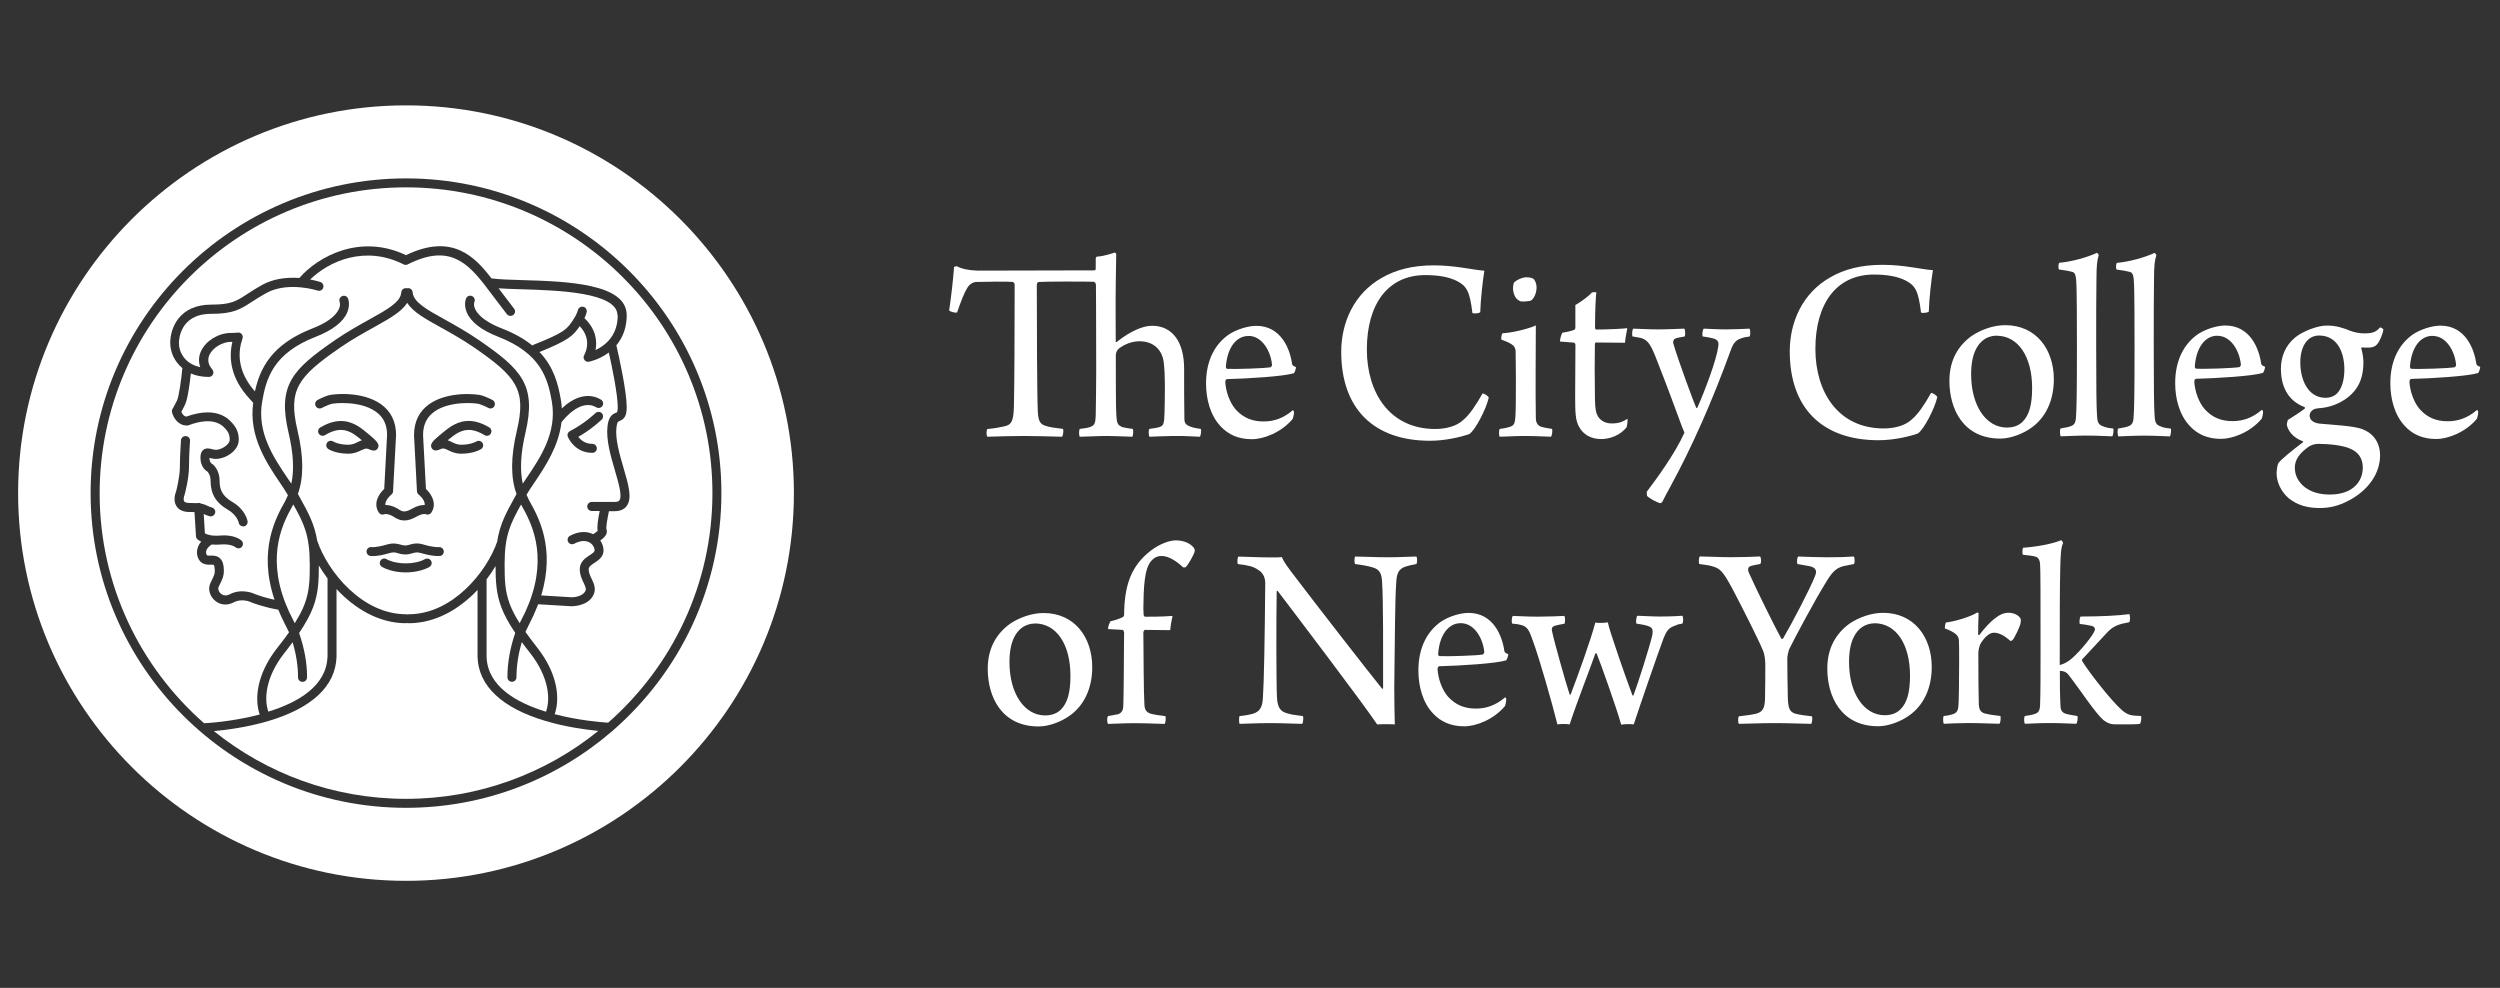
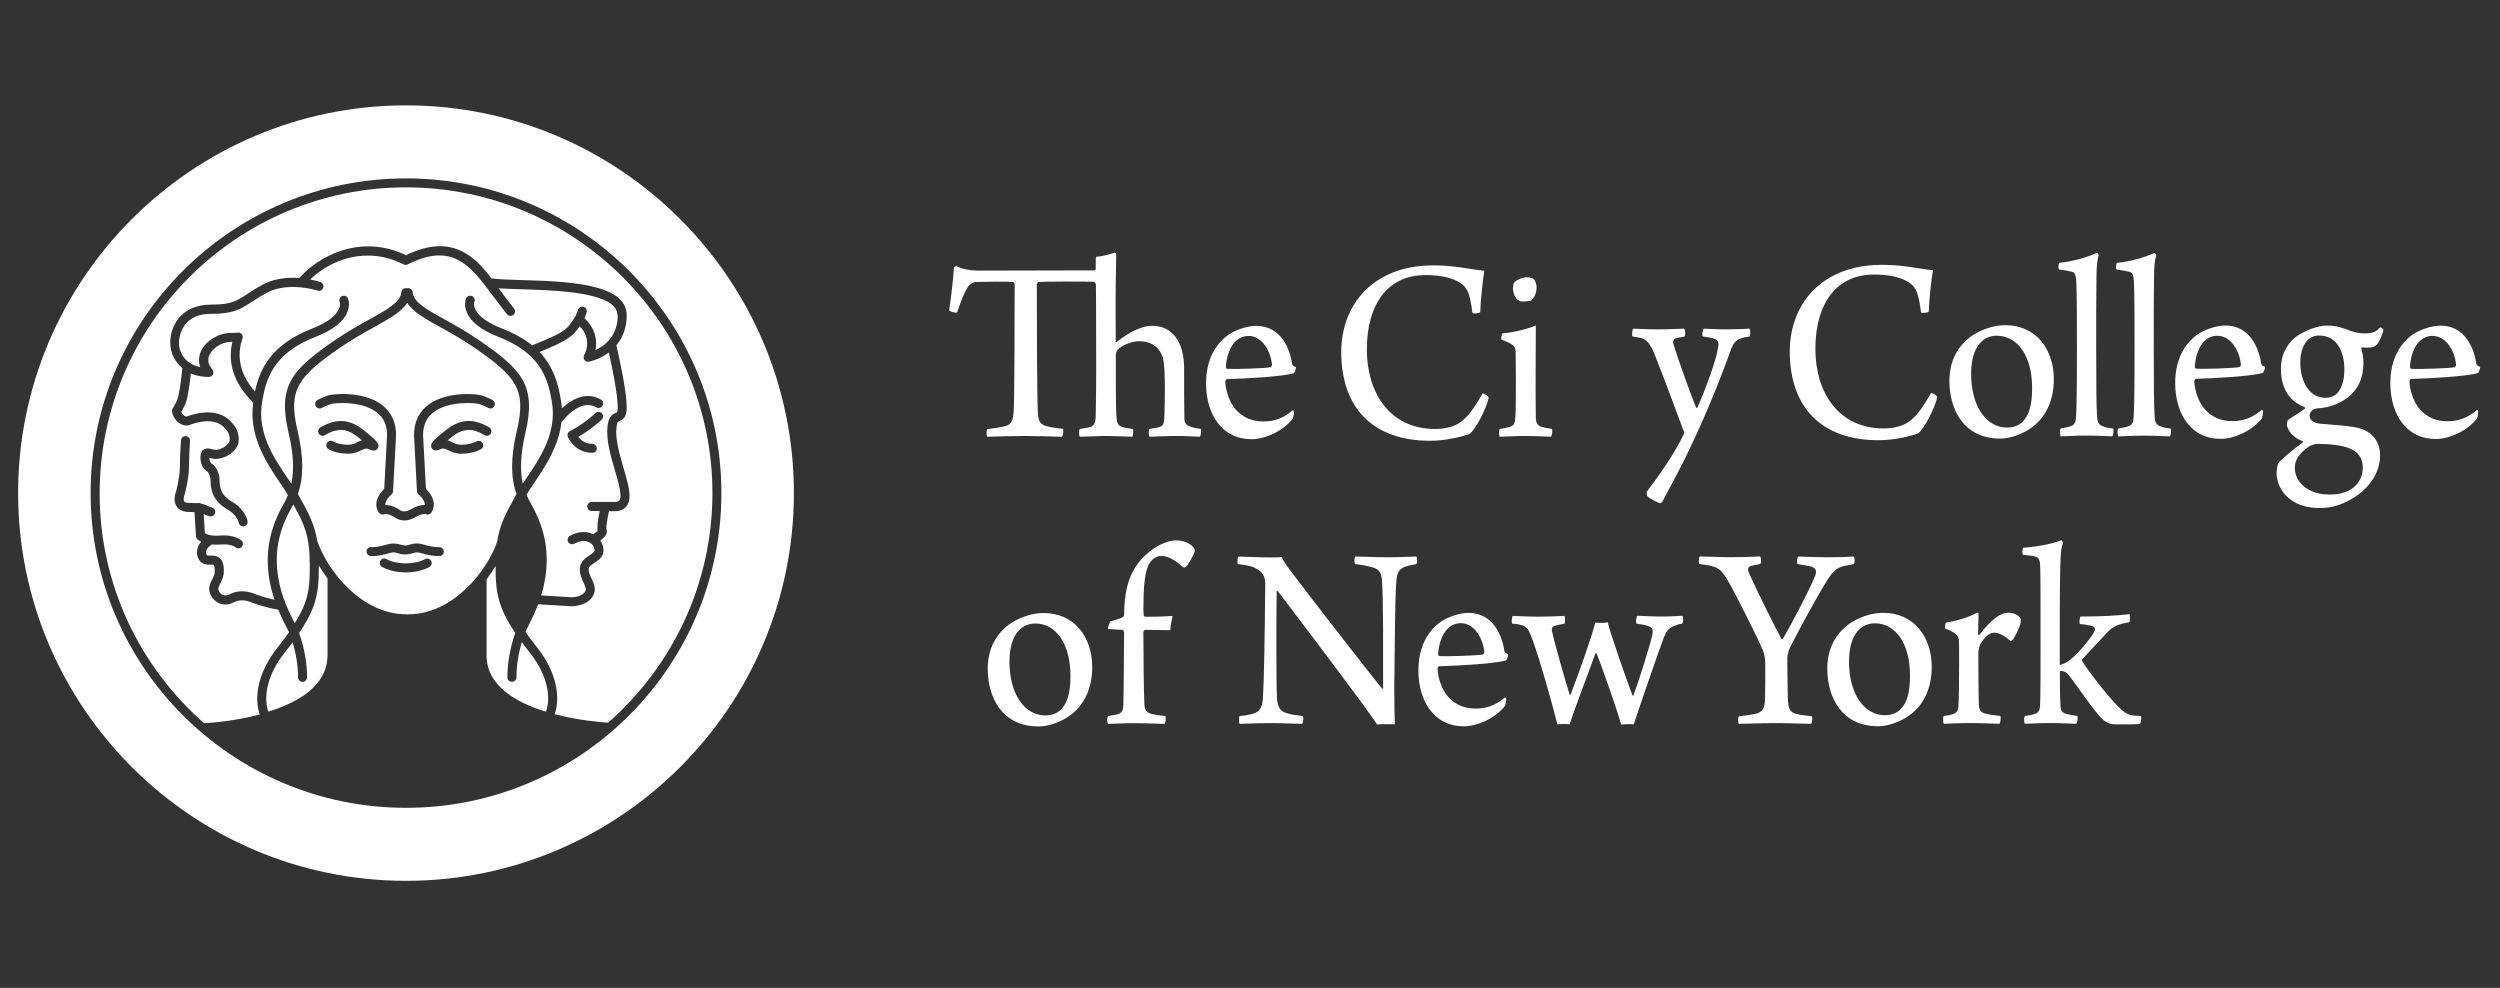
<svg xmlns="http://www.w3.org/2000/svg" width="329" height="130" viewBox="0 0 329 130" fill="none">
  <rect x="0" y="0" width="329" height="130" fill="#333333" stroke="none" />
  <path d="M53.43 13.867C25.287 13.867 2.384 36.761 2.384 64.892C2.384 93.023 25.287 115.917 53.43 115.917C81.573 115.917 104.477 93.023 104.477 64.892C104.477 36.761 81.573 13.867 53.43 13.867ZM80.743 96.052C80.689 96.124 80.626 96.178 80.554 96.223C73.277 102.505 63.791 106.309 53.43 106.309C30.544 106.309 11.924 87.723 11.924 64.883C11.924 42.043 30.544 23.476 53.43 23.476C76.316 23.476 94.936 42.052 94.936 64.892C94.936 77.304 89.436 88.462 80.743 96.061V96.052Z" fill="white" />
  <path d="M80.924 61.908C80.365 60.006 79.734 57.852 79.951 56.058C80.104 54.796 80.591 54.499 81.078 54.31C81.123 54.292 81.186 54.265 81.204 54.247C81.204 54.247 81.294 54.12 81.294 53.58C81.294 51.903 80.537 48.226 80.122 46.387C78.868 47.333 77.561 47.595 77.498 47.604C77.462 47.604 77.425 47.613 77.39 47.613C77.2 47.613 77.011 47.523 76.903 47.351C76.767 47.162 76.767 46.91 76.885 46.711C76.93 46.63 78.03 44.746 76.289 42.926C75.406 44.224 74.784 44.791 70.996 46.324C72.89 48.307 73.467 50.569 73.819 52.669C73.882 53.039 73.918 53.39 73.936 53.751C75.397 52.363 77.299 51.533 79.085 52.588C79.364 52.759 79.455 53.12 79.292 53.399C79.121 53.679 78.76 53.778 78.481 53.607C76.515 52.444 74.396 54.913 73.891 55.562C73.521 58.753 71.736 61.403 70.356 63.467C69.959 64.044 69.59 64.594 69.292 65.108C69.518 65.63 69.671 65.91 69.671 65.919C70.825 67.974 73.133 72.093 71.222 78.358L75.252 78.601C75.586 78.601 76.614 78.484 76.993 77.853C77.182 77.546 77.101 77.303 76.794 76.672C76.569 76.212 76.299 75.626 76.299 74.923C76.299 73.914 77.047 73.427 77.597 73.067C78.048 72.778 78.246 72.625 78.246 72.409C78.246 72.066 78.03 71.697 77.705 71.462C77.155 71.084 76.398 71.111 75.568 71.552C75.279 71.706 74.919 71.597 74.766 71.309C74.612 71.02 74.721 70.669 75.009 70.507C76.1 69.93 77.182 69.858 78.057 70.299C78.309 70.146 78.544 69.984 78.652 69.867C78.562 69.407 78.652 68.524 78.922 67.244H77.877C77.552 67.244 77.281 66.983 77.281 66.649C77.281 66.316 77.552 66.054 77.877 66.054H80.888C81.366 66.054 81.483 65.901 81.51 65.856C81.925 65.306 81.384 63.494 80.915 61.881L80.924 61.908ZM79.175 55.22C79.121 55.274 77.912 56.455 76.1 57.491C76.407 57.888 76.993 58.411 77.948 58.411C78.273 58.411 78.544 58.672 78.544 59.006C78.544 59.339 78.282 59.592 77.948 59.592C75.613 59.592 74.766 57.572 74.729 57.482C74.612 57.203 74.729 56.879 75.009 56.734C76.966 55.725 78.336 54.382 78.354 54.373C78.58 54.147 78.959 54.147 79.193 54.373C79.418 54.607 79.418 54.977 79.193 55.211L79.175 55.22Z" fill="white" />
  <path d="M71.853 93.662C67.958 92.472 64.162 90.318 64.035 86.451V76.239C64.468 75.671 64.865 75.094 65.216 74.49C65.216 76.509 65.306 78.114 65.965 79.889C66.353 80.926 66.948 82.016 67.804 83.287C67.128 85.27 66.776 87.235 66.776 89.128C66.776 89.452 67.038 89.723 67.371 89.723C67.705 89.723 67.967 89.462 67.967 89.128C67.967 87.632 68.201 86.082 68.67 84.504C68.995 84.946 69.346 85.414 69.752 85.919C72.25 89.101 72.457 92.003 71.853 93.653V93.662Z" fill="white" />
-   <path d="M69.598 79.43C69.328 80.124 69.003 80.836 68.624 81.548C68.543 81.701 68.471 81.855 68.39 82.017C67.795 81.088 67.371 80.259 67.082 79.484C66.451 77.808 66.406 76.302 66.406 74.211C66.406 70.444 67.173 68.92 68.57 66.397C68.606 66.469 68.633 66.514 68.633 66.514C69.788 68.569 72.186 72.85 69.598 79.439V79.43Z" fill="white" />
  <path d="M62.375 45.719C60.815 44.656 59.328 43.817 58.002 43.087C55.955 41.952 54.332 41.05 53.593 39.852C52.844 41.041 51.221 41.943 49.174 43.087C47.858 43.817 46.352 44.647 44.801 45.719C39.147 49.613 37.894 51.299 39.156 56.67C39.977 60.132 39.977 62.854 39.201 65.008C39.237 65.071 39.273 65.143 39.318 65.206L39.489 65.522C40.562 67.46 41.374 68.92 41.744 71.155C41.753 71.182 41.771 71.2 41.771 71.227C43.133 75.211 47.641 80.836 53.439 80.836C53.502 80.836 53.556 80.854 53.611 80.863C53.674 80.845 53.728 80.836 53.782 80.836C59.535 80.836 64.052 75.265 65.423 71.299C65.784 68.983 66.604 67.496 67.695 65.522L67.867 65.206C67.894 65.143 67.939 65.071 67.975 65.008C67.19 62.854 67.199 60.132 68.02 56.67C69.282 51.308 68.029 49.613 62.375 45.719ZM47.551 59.248C47.136 59.456 46.613 59.708 45.82 59.708C44.206 59.708 43.304 59.158 43.205 59.095C42.934 58.915 42.853 58.554 43.033 58.275C43.214 58.005 43.574 57.923 43.854 58.104C43.881 58.122 44.566 58.527 45.829 58.527C46.343 58.527 46.685 58.365 47.037 58.194C47.217 58.104 47.407 58.014 47.623 57.941C47.199 57.59 46.757 57.257 46.523 57.103C45.621 56.553 44.539 56.202 42.763 57.266C42.483 57.437 42.123 57.338 41.951 57.067C41.78 56.788 41.87 56.427 42.15 56.256C44.512 54.841 46.126 55.481 47.136 56.094C47.497 56.31 48.173 56.842 48.651 57.256C49.625 58.086 49.995 58.473 49.733 58.969C49.598 59.221 49.3 59.456 48.633 59.149C48.2 58.942 48.011 59.041 47.551 59.258V59.248ZM56.514 74.616C55.639 75.085 54.521 75.328 53.403 75.328C52.285 75.328 51.167 75.094 50.292 74.616C50.004 74.463 49.895 74.103 50.049 73.814C50.211 73.526 50.563 73.418 50.851 73.58C52.231 74.328 54.557 74.328 55.937 73.58C56.226 73.427 56.577 73.535 56.739 73.814C56.893 74.103 56.785 74.463 56.496 74.616H56.514ZM57.921 73.156C57.921 73.156 57.794 73.174 57.614 73.174C57.235 73.174 56.532 73.111 55.441 72.796C54.891 72.624 54.639 72.706 54.287 72.805C54.025 72.877 53.737 72.967 53.331 72.967C52.925 72.967 52.637 72.886 52.375 72.805C52.023 72.697 51.771 72.624 51.221 72.796C49.598 73.282 48.822 73.174 48.732 73.165C48.408 73.111 48.191 72.805 48.245 72.489C48.29 72.165 48.597 71.948 48.922 72.002C48.922 72.002 49.535 72.066 50.878 71.669C51.762 71.407 52.285 71.561 52.7 71.669C52.925 71.732 53.097 71.786 53.322 71.786C53.547 71.786 53.728 71.732 53.944 71.669C54.359 71.552 54.882 71.399 55.766 71.669C57.109 72.066 57.722 72.002 57.731 72.002C58.047 71.957 58.345 72.183 58.398 72.507C58.444 72.823 58.227 73.12 57.912 73.174L57.921 73.156ZM64.585 57.067C64.413 57.347 64.052 57.437 63.773 57.266C61.996 56.202 60.923 56.553 60.022 57.103C59.778 57.248 59.336 57.59 58.913 57.941C59.129 58.005 59.328 58.104 59.499 58.194C59.859 58.365 60.193 58.527 60.707 58.527C61.978 58.527 62.673 58.104 62.682 58.104C62.952 57.933 63.322 58.014 63.493 58.284C63.665 58.554 63.593 58.924 63.322 59.095C63.223 59.158 62.321 59.708 60.707 59.708C59.913 59.708 59.391 59.447 58.976 59.248C58.516 59.023 58.336 58.933 57.903 59.131C57.244 59.447 56.938 59.203 56.803 58.96C56.541 58.464 56.929 58.059 57.885 57.248C58.363 56.842 59.039 56.31 59.408 56.085C60.419 55.472 62.032 54.832 64.386 56.247C64.666 56.418 64.756 56.779 64.585 57.058V57.067ZM65.062 53.453C64.9 53.741 64.539 53.84 64.251 53.678C64.251 53.678 63.791 53.417 63.078 53.173C62.646 53.029 59.201 52.714 57.172 54.165C56.162 54.886 55.675 55.895 55.675 57.266L56.054 64.341C56.739 64.981 57.56 66.243 56.767 67.451C56.658 67.622 56.469 67.721 56.271 67.721C56.171 67.721 56.063 67.694 55.973 67.631V67.649C55.973 67.649 55.919 67.649 55.838 67.649C55.666 67.649 55.324 67.694 54.819 67.983C54.224 68.325 53.701 68.496 53.205 68.496C52.709 68.496 52.231 68.316 51.744 67.965C50.977 67.532 50.599 67.667 50.59 67.667C50.509 67.694 50.427 67.721 50.346 67.721C50.148 67.721 49.968 67.622 49.85 67.451C49.057 66.234 49.877 64.981 50.563 64.341L50.941 57.23C50.941 55.895 50.454 54.877 49.444 54.165C47.407 52.714 43.971 53.029 43.538 53.173C42.826 53.426 42.366 53.678 42.366 53.678C42.078 53.84 41.717 53.741 41.554 53.453C41.392 53.164 41.492 52.813 41.78 52.642C41.798 52.633 42.321 52.335 43.141 52.047C43.746 51.83 47.641 51.434 50.112 53.173C51.446 54.12 52.123 55.49 52.123 57.256L51.726 64.656C51.726 64.828 51.636 64.981 51.5 65.089C51.5 65.089 50.644 65.783 50.716 66.459C51.104 66.45 51.663 66.549 52.357 66.946C52.375 66.955 52.393 66.973 52.411 66.982C52.88 67.325 53.259 67.505 54.224 66.946C54.945 66.531 55.504 66.441 55.892 66.459C55.964 65.774 55.116 65.089 55.098 65.089C54.972 64.981 54.882 64.819 54.873 64.656L54.485 57.293C54.485 55.49 55.161 54.12 56.496 53.182C58.967 51.434 62.862 51.84 63.466 52.056C64.287 52.344 64.81 52.642 64.828 52.651C65.116 52.813 65.207 53.173 65.053 53.462L65.062 53.453Z" fill="white" />
  <path d="M81.294 41.474C81.294 42.853 80.87 43.998 80.04 44.881C79.508 45.449 78.895 45.828 78.372 46.062C78.607 44.881 78.417 43.286 76.912 41.871C77.137 41.402 77.2 41.096 77.209 41.051C77.272 40.726 77.056 40.428 76.74 40.365C76.424 40.302 76.118 40.51 76.046 40.834C76.046 40.834 75.929 41.357 75.406 42.132C74.594 43.331 74.333 43.737 70.203 45.377C70.149 45.395 70.095 45.431 70.049 45.467C69.031 44.629 67.714 43.872 66.019 43.214C62.655 41.907 62.205 40.356 62.43 39.735C62.556 39.437 62.421 39.094 62.114 38.959C61.808 38.833 61.465 38.968 61.339 39.275C61.303 39.356 61.005 40.095 61.429 41.114C61.961 42.376 63.359 43.457 65.577 44.322C71.114 46.477 72.096 49.73 72.629 52.885C73.314 56.932 71.114 60.204 69.346 62.827C69.157 63.106 68.967 63.386 68.796 63.647C68.399 61.872 68.517 59.663 69.148 56.95C70.626 50.677 68.643 48.622 63.025 44.755C61.42 43.655 59.896 42.808 58.553 42.06C56.145 40.726 54.405 39.762 54.306 38.473C54.288 38.148 53.999 37.896 53.674 37.923C53.638 37.923 53.602 37.923 53.566 37.941C53.53 37.932 53.494 37.923 53.449 37.923C53.124 37.896 52.836 38.139 52.809 38.473C52.718 39.762 50.978 40.726 48.571 42.06C47.227 42.808 45.703 43.655 44.098 44.755C38.48 48.622 36.487 50.677 37.975 56.95C38.615 59.663 38.733 61.862 38.336 63.647C38.156 63.377 37.975 63.106 37.777 62.827C36.01 60.204 33.809 56.932 34.495 52.885C35.027 49.73 36.01 46.477 41.546 44.322C43.764 43.457 45.162 42.376 45.694 41.114C46.118 40.104 45.829 39.356 45.793 39.275C45.667 38.977 45.333 38.842 45.027 38.968C44.729 39.086 44.585 39.428 44.693 39.735C44.927 40.365 44.477 41.916 41.113 43.223C35.712 45.323 34.215 48.496 33.548 51.506C31.14 48.793 31.32 46.224 31.916 44.539C31.916 44.539 31.916 44.533 31.916 44.521C31.916 44.521 31.925 44.476 31.934 44.458C31.934 44.44 31.943 44.422 31.943 44.404C31.943 44.386 31.943 44.367 31.943 44.349V44.277C31.943 44.259 31.943 44.25 31.934 44.241C31.934 44.214 31.934 44.196 31.916 44.178C31.916 44.16 31.907 44.142 31.898 44.124C31.889 44.106 31.88 44.088 31.88 44.07C31.871 44.052 31.861 44.043 31.843 44.025C31.843 44.007 31.826 43.998 31.816 43.98C31.798 43.962 31.79 43.953 31.771 43.935C31.762 43.917 31.744 43.908 31.735 43.899C31.717 43.881 31.708 43.872 31.69 43.863C31.672 43.854 31.663 43.845 31.645 43.836C31.627 43.827 31.6 43.818 31.582 43.809C31.573 43.809 31.564 43.809 31.555 43.791H31.546C31.546 43.791 31.501 43.773 31.474 43.773C31.465 43.773 31.447 43.773 31.429 43.773C31.411 43.773 31.384 43.773 31.366 43.773H31.293C31.005 43.8 30.689 43.818 30.356 43.818C28.76 43.818 27.091 44.845 26.46 46.197C26.136 46.9 26.108 47.621 26.352 48.315C25.838 48.207 25.378 48.027 24.972 47.756C24.963 47.748 24.945 47.73 24.927 47.73C24.062 47.135 23.548 46.161 23.548 45.134C23.548 44.746 23.665 41.303 27.759 41.303C30.707 41.303 31.627 40.708 33.151 39.717C33.665 39.383 34.251 39.004 35.027 38.572C36.532 37.734 38.327 37.697 39.571 37.815C40.852 37.932 41.781 38.238 41.79 38.238C42.105 38.347 42.439 38.175 42.538 37.86C42.637 37.553 42.466 37.22 42.159 37.112C42.132 37.103 41.609 36.931 40.816 36.787C43.286 34.372 48.047 32.226 53.115 34.795C53.286 34.885 53.485 34.885 53.656 34.795C59.085 32.046 61.537 34.507 64.17 38.013C65.856 40.257 66.704 41.339 66.713 41.348C66.83 41.501 67.002 41.573 67.182 41.573C67.308 41.573 67.434 41.528 67.552 41.447C67.813 41.249 67.858 40.87 67.651 40.618C67.651 40.609 66.966 39.735 65.613 37.941C66.461 38.004 67.48 38.031 68.616 38.067C73.35 38.211 81.258 38.446 81.258 41.501L81.294 41.474Z" fill="white" />
  <path d="M40.77 74.203C40.77 76.303 40.725 77.799 40.094 79.475C39.805 80.26 39.373 81.08 38.787 82.008C38.714 81.855 38.633 81.693 38.552 81.54C38.182 80.828 37.849 80.115 37.578 79.421C34.99 72.832 37.389 68.56 38.534 66.505C38.534 66.505 38.561 66.451 38.597 66.379C39.995 68.903 40.761 70.426 40.761 74.194L40.77 74.203Z" fill="white" />
  <path d="M43.096 86.433C42.97 90.29 39.192 92.454 35.314 93.653C34.728 92.012 34.936 89.101 37.425 85.937C37.83 85.423 38.191 84.955 38.507 84.513C38.984 86.126 39.228 87.677 39.219 89.137C39.219 89.47 39.48 89.732 39.814 89.732C40.139 89.732 40.4 89.47 40.409 89.146C40.418 87.298 40.066 85.342 39.363 83.305C40.229 82.025 40.815 80.944 41.212 79.907C41.888 78.104 41.96 76.473 41.96 74.418C42.303 74.986 42.682 75.563 43.105 76.121V86.451L43.096 86.433Z" fill="white" />
-   <path d="M78.742 96.186C71.817 101.775 63.016 105.128 53.431 105.128C43.846 105.128 35.072 101.784 28.146 96.213C29.706 96.069 32.493 95.727 35.342 94.879C41.068 93.176 44.161 90.274 44.287 86.452V77.519C46.614 80.025 49.788 82.017 53.431 82.017C53.494 82.017 53.548 82.008 53.602 81.99C53.656 82.008 53.719 82.017 53.773 82.017C57.344 82.017 60.158 80.142 61.889 78.574C62.222 78.277 62.538 77.952 62.845 77.628V86.47C62.971 90.274 66.064 93.185 71.79 94.879C74.486 95.682 77.146 96.033 78.742 96.186Z" fill="white" />
  <path d="M93.755 64.892C93.755 76.916 88.435 87.723 80.031 95.105C79.156 95.051 76.172 94.817 72.997 93.987C73.701 91.959 73.439 88.715 70.68 85.199C70.067 84.424 69.571 83.757 69.147 83.153C69.319 82.784 69.49 82.432 69.67 82.09C70.058 81.342 70.4 80.594 70.689 79.855C70.734 79.737 70.77 79.629 70.815 79.521L75.189 79.782H75.225C75.504 79.782 77.236 79.728 78.002 78.475C78.543 77.592 78.164 76.799 77.858 76.168C77.659 75.753 77.47 75.366 77.47 74.933C77.47 74.6 77.704 74.41 78.237 74.068C78.732 73.743 79.427 73.293 79.427 72.427C79.427 71.968 79.264 71.517 78.994 71.129C79.346 70.886 79.697 70.58 79.814 70.228C79.887 70.021 79.878 69.804 79.796 69.615C79.751 69.327 79.923 68.263 80.139 67.272H80.888C81.6 67.272 82.132 67.046 82.466 66.596C83.232 65.577 82.709 63.82 82.06 61.584C81.537 59.782 80.933 57.754 81.131 56.203C81.212 55.527 81.329 55.482 81.519 55.41C82.123 55.167 82.475 54.788 82.475 53.58C82.475 51.525 81.456 46.883 81.113 45.441C82.015 44.369 82.475 43.035 82.475 41.475C82.475 37.275 74.504 37.032 68.678 36.86C67.064 36.815 65.657 36.77 64.765 36.644C64.738 36.644 64.711 36.644 64.683 36.644C62.538 33.841 59.535 30.623 53.43 33.579C47.434 30.722 41.879 33.715 39.399 36.581C37.515 36.446 35.819 36.761 34.485 37.5C33.673 37.951 33.069 38.348 32.546 38.69C31.067 39.655 30.391 40.087 27.803 40.087C23.538 40.087 22.402 43.242 22.402 45.108C22.402 46.397 22.997 47.613 23.998 48.443C23.998 48.443 23.998 48.452 23.998 48.461C23.863 49.912 23.547 52.192 23.295 52.706C22.898 53.499 22.718 53.797 22.709 53.797C22.628 53.932 22.6 54.094 22.636 54.247C22.79 54.887 23.367 55.969 24.548 55.996H24.584C24.584 55.996 24.611 55.996 24.629 55.996C24.647 55.996 24.674 55.996 24.692 55.996C24.71 55.996 24.737 55.987 24.756 55.978C24.764 55.978 24.782 55.969 24.801 55.969C28.335 54.644 29.453 56.131 29.877 56.69L29.94 56.78C30.211 57.132 30.31 57.898 30.157 58.168C29.868 58.745 28.984 59.196 28.416 59.196C28.245 59.196 28.065 59.151 27.893 59.106C27.56 59.024 27.136 58.916 26.766 59.196C26.424 59.466 26.379 59.917 26.379 60.232C26.379 61.278 26.91 61.846 27.298 62.062C27.407 62.17 27.713 62.549 27.713 63.297C27.713 64.982 28.425 66.181 29.949 67.055C31.212 67.785 31.41 68.75 31.41 68.777C31.455 69.065 31.708 69.273 31.996 69.273C32.023 69.273 32.059 69.273 32.095 69.273C32.42 69.219 32.637 68.912 32.582 68.588C32.573 68.525 32.312 67.055 30.544 66.037C29.093 65.199 28.903 64.189 28.903 63.306C28.903 61.846 28.092 61.179 28.002 61.106C27.956 61.071 27.93 61.062 27.884 61.034C27.857 61.016 27.569 60.863 27.56 60.259C27.578 60.259 27.587 60.259 27.605 60.268C27.83 60.322 28.101 60.395 28.416 60.395C29.363 60.395 30.698 59.755 31.203 58.745C31.636 58.006 31.383 56.726 30.878 56.068L30.824 55.996C30.319 55.329 28.777 53.301 24.521 54.824C24.169 54.779 23.962 54.428 23.863 54.193C23.971 54.013 24.133 53.706 24.35 53.247C24.719 52.517 24.999 50.272 25.116 49.146C25.81 49.452 26.604 49.605 27.488 49.605C27.713 49.605 27.93 49.47 28.029 49.263C28.128 49.047 28.092 48.803 27.939 48.623C27.398 47.992 27.271 47.343 27.569 46.685C28.002 45.757 29.264 44.99 30.391 44.99C30.454 44.99 30.517 44.99 30.581 44.99C30.103 46.992 30.256 49.696 32.862 52.499C33.015 52.67 33.169 52.832 33.322 53.003C32.709 57.384 35.08 60.917 36.83 63.513C37.217 64.09 37.596 64.649 37.893 65.162C37.668 65.685 37.515 65.965 37.515 65.974C36.334 68.083 33.926 72.373 36.126 78.926C34.819 78.656 33.782 78.268 33.62 78.205C33.358 78.079 31.789 77.385 30.202 78.223C29.589 78.538 29.165 78.223 29.012 78.079C28.795 77.871 28.633 77.502 28.786 77.204C29.336 76.105 29.462 75.78 29.462 75.113C29.462 74.338 29.309 73.824 28.976 73.5C28.579 73.103 28.065 73.112 27.695 73.121C27.524 73.121 27.325 73.121 27.253 73.085C27.217 73.058 27.109 72.905 27.118 72.662C27.136 72.301 27.398 71.95 27.866 71.652C28.2 71.688 28.57 71.697 28.994 71.661C30.373 71.535 30.95 71.986 30.986 72.013C31.095 72.112 31.248 72.166 31.383 72.166C31.537 72.166 31.69 72.103 31.807 71.986C32.032 71.743 32.023 71.373 31.789 71.147C31.699 71.057 30.851 70.309 28.885 70.48C27.866 70.57 27.244 70.345 26.965 70.192L26.811 67.641C26.983 67.731 27.208 67.831 27.578 67.939C27.632 67.957 27.686 67.957 27.74 67.957C28.002 67.957 28.236 67.785 28.308 67.524C28.398 67.209 28.218 66.884 27.902 66.794C27.614 66.713 27.461 66.641 27.289 66.56C27.046 66.433 26.829 66.343 26.487 66.28C26.379 66.217 26.261 66.172 26.126 66.19C26.072 66.19 26.018 66.208 25.973 66.217C25.702 66.199 25.378 66.19 24.963 66.19C24.746 66.19 24.359 66.163 24.232 65.974C24.097 65.757 24.214 65.298 24.287 65.118C24.296 65.09 24.305 65.054 24.314 65.036C24.332 64.955 24.873 62.972 24.873 61.395C24.873 59.917 25.008 58.042 25.008 58.024C25.035 57.699 24.791 57.411 24.458 57.393C24.133 57.366 23.845 57.609 23.818 57.934C23.818 58.015 23.673 59.872 23.673 61.395C23.673 62.711 23.241 64.424 23.168 64.694C23.069 64.937 22.745 65.884 23.232 66.623C23.556 67.127 24.142 67.38 24.954 67.38C25.206 67.38 25.414 67.38 25.594 67.389L25.792 70.57C25.802 70.724 25.874 70.877 25.991 70.976C26.027 71.012 26.189 71.147 26.478 71.283C26.018 71.814 25.919 72.355 25.919 72.689C25.919 73.302 26.207 73.87 26.658 74.122C27.019 74.32 27.398 74.32 27.704 74.311C27.857 74.311 28.083 74.311 28.128 74.347C28.146 74.365 28.263 74.5 28.263 75.123C28.263 75.519 28.227 75.654 27.713 76.682C27.352 77.403 27.533 78.313 28.173 78.935C28.867 79.62 29.85 79.746 30.743 79.278C31.888 78.674 33.042 79.251 33.096 79.278C33.114 79.287 33.141 79.296 33.16 79.305C33.231 79.332 34.764 79.927 36.622 80.233C36.884 80.864 37.172 81.513 37.506 82.153C37.677 82.486 37.858 82.847 38.038 83.207C37.614 83.811 37.109 84.487 36.496 85.254C33.746 88.751 33.484 92.014 34.178 94.032C30.445 95.015 26.938 95.177 26.857 95.177C18.443 87.795 13.114 76.979 13.114 64.946C13.105 42.71 31.194 24.656 53.43 24.656C75.667 24.656 93.755 42.701 93.755 64.892Z" fill="white" />
  <path d="M273.694 82.117C274.234 82.153 274.947 82.297 275.281 82.37C275.651 82.478 275.723 82.721 275.686 82.901C275.551 83.505 273.865 85.596 272.647 86.66C272.071 87.156 271.529 87.408 271.061 87.516C271.061 81.558 271.061 77.475 271.132 74.636C271.169 73.004 271.232 71.977 271.503 71.481C271.503 71.373 271.332 71.094 271.232 71.094C270.185 71.553 268.165 71.941 266.245 72.085C266.145 72.157 266.111 72.861 266.21 73.004C266.887 73.077 267.563 73.149 267.896 73.257C268.302 73.401 268.436 73.753 268.473 74.213C268.536 75.096 268.536 78.151 268.536 85.957C268.536 87.697 268.536 91.698 268.473 92.798C268.436 93.546 268.274 93.79 267.734 93.97C267.326 94.114 266.921 94.15 266.49 94.222C266.317 94.33 266.353 95.142 266.49 95.25C267.03 95.25 268.003 95.151 269.862 95.151C271.34 95.151 272.63 95.25 273.235 95.25C273.406 95.106 273.469 94.366 273.369 94.222C272.792 94.15 272.322 94.042 271.988 93.97C271.349 93.79 271.15 93.51 271.15 92.663C271.078 91.275 271.078 89.896 271.078 88.291C271.754 88.291 272.053 88.58 272.259 88.859C273.774 90.806 275.695 93.79 276.804 94.754C277.075 94.97 277.58 95.322 278.319 95.322C279.5 95.322 281.187 95.358 281.62 95.25C281.754 95.142 281.854 94.366 281.754 94.222C280.539 94.186 280.068 94.15 279.266 93.474C277.914 92.302 274.955 88.544 274.008 86.984C273.974 86.948 273.974 86.804 274.008 86.777L277.346 83.19C278.157 82.342 278.896 82.126 280.213 81.883C280.348 81.703 280.348 80.964 280.213 80.819C278.896 80.999 276.642 81.135 273.811 81.135C273.675 81.243 273.612 81.946 273.711 82.126M264.333 80.639C263.694 80.639 263.152 80.891 262.621 81.315C261.845 81.883 261.141 82.694 260.493 83.55C260.43 83.586 260.322 83.586 260.322 83.478C260.322 82.802 260.356 81.243 260.385 80.747C260.385 80.675 260.285 80.603 260.213 80.603C259.303 81.171 257.318 81.775 256.102 81.919C256.002 81.991 255.931 82.523 255.931 82.694C257.446 83.262 257.714 83.686 257.788 84.19C257.823 84.614 257.823 85.678 257.823 86.993C257.823 89.445 257.788 92.383 257.723 92.951C257.66 93.591 257.454 93.799 257.121 93.943C256.75 94.087 256.21 94.195 255.803 94.222C255.668 94.366 255.705 95.106 255.803 95.25C256.408 95.214 258.131 95.151 259.175 95.151C260.519 95.151 262.71 95.25 263.115 95.25C263.289 95.106 263.323 94.403 263.252 94.222C262.513 94.15 261.737 94.042 261.124 93.871C260.619 93.69 260.447 93.339 260.411 92.735C260.376 92.023 260.348 88.373 260.348 85.957C260.348 85.497 260.519 84.965 260.619 84.749C261.061 84.001 261.728 83.262 262.404 83.262C263.18 83.262 263.954 83.794 264.596 84.362C264.63 84.362 264.83 84.253 264.867 84.217C265.2 83.794 265.848 82.406 265.911 81.982C265.948 81.838 265.948 81.522 265.911 81.414C265.64 80.918 264.964 80.639 264.325 80.639M246.67 82.018C249.537 82.018 251.358 84.785 251.358 88.904C251.358 91.068 250.989 92.492 250.077 93.375C249.509 93.943 248.733 94.123 248.022 94.123C245.326 94.123 243.332 91.284 243.332 87.102C243.332 84.407 244.171 83.127 245.055 82.523C245.497 82.207 246.137 82.027 246.678 82.027M247.823 80.648C246.236 80.648 244.622 81.252 243.406 82.063C241.691 83.307 240.473 85.191 240.473 87.985C240.473 91.635 242.259 95.574 247.175 95.574C248.59 95.574 250.176 94.898 251.087 94.267C253.18 92.888 254.216 90.509 254.216 87.778C254.216 83.803 251.863 80.648 247.814 80.648M223.612 74.221C224.316 74.33 224.758 74.366 225.163 74.474C226.381 74.789 226.678 75.078 227.994 77.493C229.346 80.08 231.332 83.983 232.042 85.686C232.214 86.11 232.313 86.894 232.313 87.39C232.313 88.913 232.313 90.229 232.276 91.969C232.242 93.069 232.042 93.672 231.132 93.916C230.556 94.06 229.717 94.168 228.841 94.267C228.707 94.375 228.707 95.151 228.841 95.259C229.78 95.259 231.303 95.16 233.694 95.16C235.651 95.16 237.498 95.259 238.347 95.259C238.482 95.151 238.553 94.411 238.445 94.267C237.534 94.159 236.93 94.087 236.39 93.952C235.478 93.745 235.306 93.177 235.272 91.608C235.235 89.797 235.209 88.03 235.209 86.642C235.209 86.326 235.343 85.723 235.478 85.398C236.254 83.803 238.752 79.152 240.205 76.781C241.078 75.33 241.548 74.798 242.556 74.51L243.974 74.23C244.108 74.122 244.108 73.311 243.937 73.239C242.792 73.311 241.98 73.338 240.365 73.338C239.184 73.338 237.669 73.275 236.661 73.239C236.488 73.311 236.425 74.05 236.561 74.23C237.3 74.375 237.706 74.411 238.148 74.51C239.095 74.726 239.121 75.222 238.824 75.889C238.185 77.52 235.822 82.027 234.641 84.046C234.604 84.082 234.468 84.082 234.442 84.082C233.737 82.838 231.069 77.448 230.194 75.465C229.96 74.969 229.996 74.618 230.43 74.474C230.664 74.402 231.277 74.293 231.646 74.221C231.817 74.077 231.782 73.338 231.611 73.23C231.204 73.266 229.013 73.329 227.868 73.329C226.316 73.329 224.533 73.23 223.694 73.23C223.557 73.374 223.523 74.077 223.631 74.221M199.022 82.063C199.491 82.099 199.933 82.171 200.303 82.279C201.042 82.532 201.24 82.955 201.754 84.407C202.566 86.606 204.252 92.492 204.955 95.331C205.325 95.259 206.2 95.259 206.569 95.331C207.381 92.78 209.266 87.967 209.942 86.02C209.978 85.948 210.077 85.948 210.113 85.984C210.555 87.048 212.746 93.177 213.351 95.367C213.72 95.295 214.595 95.259 215.001 95.331C215.713 93.132 218.174 86.002 218.941 83.947C219.312 83.064 219.58 82.595 220.493 82.316C220.798 82.171 220.97 82.135 221.403 82.063C221.537 81.892 221.537 81.216 221.403 81.035C220.764 81.072 219.851 81.135 218.473 81.135C217.363 81.135 215.947 81.035 215.47 81.035C215.334 81.18 215.271 81.811 215.334 82.063C216.038 82.171 216.48 82.243 216.886 82.388C217.526 82.595 217.526 82.919 217.463 83.487C217.155 84.938 215.578 89.878 214.965 91.509C214.928 91.581 214.865 91.509 214.829 91.509C214.595 90.905 213.314 87.363 212.467 84.776C212.061 83.568 211.754 82.649 211.592 81.901C211.258 81.973 210.348 82.009 209.942 81.937C209.365 84.172 207.579 89.103 206.705 91.374C206.669 91.446 206.642 91.41 206.569 91.41C206.128 90.094 204.514 84.416 204.243 83.037C204.171 82.784 204.207 82.505 204.577 82.361C204.811 82.288 205.451 82.144 205.893 82.081C205.992 81.874 205.992 81.162 205.857 81.054C205.217 81.09 203.603 81.153 202.422 81.153C200.771 81.153 199.626 81.054 199.085 81.054C198.95 81.198 198.887 81.865 199.013 82.081M192.232 82.009C194.054 82.009 195.163 84.037 195.334 85.804C195.334 85.948 195.235 86.056 195.163 86.128C194.486 86.272 190.51 86.407 189.428 86.344C189.329 86.344 189.256 86.164 189.256 86.092C189.428 83.568 190.609 82.009 192.223 82.009M198.084 91.762C196.84 92.825 195.587 93.249 194.243 93.249C192.728 93.249 191.583 92.789 190.564 91.689C189.752 90.761 189.248 89.274 189.184 88.066C189.184 87.886 189.248 87.715 189.383 87.678C192.214 87.606 196.795 87.327 198.21 86.903C198.31 86.831 198.517 86.227 198.481 86.083C198.147 85.975 198.012 85.84 197.976 85.696C197.706 83.704 196.524 80.657 193.26 80.657C192.178 80.657 190.663 81.117 189.617 81.82C187.904 83.028 186.66 85.119 186.66 88.237C186.66 90.256 187.2 92.428 188.58 93.88C189.59 94.979 190.943 95.583 192.692 95.583C194.243 95.583 196.569 94.7 198.048 92.924C198.111 92.816 198.247 92.212 198.22 91.969C198.184 91.861 198.12 91.789 198.084 91.752M162.899 74.23C164.216 74.375 164.955 74.546 165.595 75.006C166.335 75.429 166.506 76.213 166.506 76.745C166.443 84.199 166.335 89.977 166.2 91.825C166.136 93.204 165.695 93.663 164.919 93.916C164.414 94.06 163.873 94.168 163.134 94.231C163.035 94.34 163.035 95.151 163.134 95.259C163.846 95.259 165.126 95.16 167.173 95.16C169.058 95.16 170.573 95.259 171.384 95.259C171.484 95.115 171.583 94.375 171.447 94.231C170.609 94.123 169.933 94.051 169.428 93.88C168.553 93.663 168.111 93.168 168.048 91.752C167.949 89.769 167.949 81.468 168.012 77.809C168.012 77.773 168.111 77.737 168.147 77.773C170.167 80.432 179.446 92.636 181.231 95.331C181.637 95.295 183.188 95.295 183.558 95.331C183.522 94.168 183.485 92.104 183.485 90.473C183.585 83.767 183.558 79.233 183.756 76.502C183.819 75.546 184.026 74.906 184.901 74.582C185.343 74.438 185.776 74.338 186.389 74.23C186.524 74.086 186.524 73.347 186.389 73.239C185.947 73.239 183.963 73.338 182.818 73.338C180.762 73.338 179.211 73.239 178.337 73.239C178.237 73.347 178.201 74.086 178.337 74.23C179.247 74.338 179.987 74.483 180.6 74.654C181.61 74.933 181.808 75.501 181.88 76.538C182.052 79.089 182.016 85.723 182.016 90.59C181.98 90.626 181.953 90.662 181.88 90.626C180.266 88.634 173.35 79.765 169.915 75.231C169.04 74.059 168.833 73.672 168.697 73.32C168.427 73.356 167.859 73.356 167.182 73.356C165.496 73.356 163.81 73.248 162.971 73.248C162.836 73.356 162.8 74.131 162.908 74.24M145.821 94.24C145.649 94.385 145.685 95.132 145.821 95.268C146.524 95.268 147.777 95.169 149.22 95.169C151.177 95.169 152.457 95.268 153.26 95.268C153.395 95.16 153.458 94.385 153.359 94.24C152.385 94.132 152.043 94.06 151.574 93.961C150.861 93.781 150.627 93.429 150.6 92.645C150.5 90.734 150.501 86.651 150.465 83.208C150.465 83.1 150.6 82.892 150.663 82.892C151.501 82.892 152.989 82.928 153.999 82.928C154.035 82.397 154.207 81.477 154.306 81.054C153.828 81.09 152.989 81.162 150.699 81.162C150.6 81.162 150.5 80.982 150.5 80.909C150.5 80.729 150.465 80.341 150.465 80.089C150.501 77.43 150.564 74.871 151.51 73.807C151.952 73.311 152.385 73.167 152.89 73.167C153.864 73.167 154.946 73.951 155.685 74.654C155.785 74.69 155.992 74.69 156.055 74.618C156.326 74.402 157.101 73.023 157.2 72.635C157.236 72.563 157.236 72.347 157.2 72.248C156.831 71.572 155.857 71.112 154.739 71.112C153.864 71.112 152.584 71.608 151.501 72.419C148.742 74.51 147.967 77.214 147.931 80.936C147.931 80.972 147.868 81.153 147.795 81.189C147.525 81.36 146.686 81.648 146.145 81.757C146.01 81.937 145.812 82.469 145.812 82.784L147.732 82.892C147.831 82.892 147.931 83.136 147.931 83.208C147.895 86.759 147.894 90.833 147.831 92.744C147.831 93.384 147.696 93.772 147.155 93.988L145.803 94.24H145.821ZM136.181 82.045C139.049 82.045 140.87 84.812 140.87 88.931C140.87 91.094 140.5 92.519 139.59 93.402C139.013 93.97 138.246 94.15 137.534 94.15C134.838 94.15 132.845 91.311 132.845 87.129C132.845 84.434 133.684 83.154 134.567 82.55C135.009 82.234 135.649 82.054 136.19 82.054M137.336 80.675C135.748 80.675 134.134 81.279 132.917 82.09C131.204 83.334 129.986 85.218 129.986 88.012C129.986 91.662 131.772 95.601 136.695 95.601C138.111 95.601 139.698 94.925 140.609 94.294C142.692 92.915 143.738 90.536 143.738 87.805C143.738 83.83 141.384 80.675 137.336 80.675Z" fill="white" />
  <path d="M320.123 44.207C321.946 44.207 323.053 46.226 323.224 48.001C323.224 48.146 323.127 48.254 323.053 48.326C322.377 48.47 318.402 48.605 317.318 48.533C317.221 48.533 317.147 48.353 317.147 48.281C317.318 45.757 318.491 44.198 320.114 44.198M325.975 53.95C324.731 55.014 323.478 55.437 322.134 55.437C320.619 55.437 319.475 54.978 318.465 53.878C317.652 52.959 317.147 51.463 317.084 50.255C317.084 50.074 317.147 49.903 317.292 49.867C320.123 49.795 324.705 49.516 326.12 49.092C326.22 49.02 326.426 48.416 326.391 48.281C326.057 48.172 325.921 48.028 325.886 47.893C325.615 45.901 324.434 42.855 321.17 42.855C320.088 42.855 318.573 43.314 317.526 44.017C315.814 45.225 314.568 47.316 314.568 50.435C314.568 52.454 315.11 54.626 316.491 56.077C317.5 57.177 318.853 57.772 320.602 57.772C322.152 57.772 324.479 56.889 325.957 55.113C326.02 55.005 326.157 54.401 326.129 54.157C326.094 54.049 326.029 53.977 325.994 53.941M306.579 65.082C305.264 65.082 304.054 64.766 303.107 63.946C302.334 63.234 302 62.423 302 61.531C302 60.539 302.576 59.647 303.857 58.763C304.163 58.583 304.568 58.412 305.073 58.412C306.454 58.412 308.248 58.592 309.221 59.016C310.268 59.439 310.944 60.224 310.944 61.531C310.944 63.27 309.735 65.082 306.597 65.082M305.181 44.153C307.68 44.153 308.519 46.496 308.519 48.623C308.519 50.047 308.148 51.147 307.607 51.715C307.201 52.175 306.562 52.355 306.057 52.355C303.729 52.355 302.719 49.975 302.719 47.704C302.719 45.577 303.666 44.153 305.181 44.153ZM306.265 42.846C305.019 42.81 302.99 43.621 302.054 44.405C300.736 45.468 300.168 46.992 300.168 48.524C300.168 51.399 301.549 52.923 303.261 53.562C303.333 53.599 303.361 53.707 303.298 53.779C302.828 54.167 301.575 54.951 301.079 55.266C301.044 55.374 300.944 55.726 300.944 55.87C301.044 56.618 301.746 57.61 303.064 58.069C303.099 58.069 303.099 58.178 303.099 58.178C301.646 59.277 300.24 60.413 299.835 60.945C299.7 61.161 299.601 61.972 299.601 62.288C299.601 63.423 300.168 64.703 301.215 65.587C302.323 66.47 303.64 66.857 305.264 66.857C306.48 66.857 307.726 66.614 309.104 65.866C311.629 64.559 313.216 62.324 313.216 59.944C313.216 58.024 312.108 56.925 310.862 56.465C309.754 56.041 306.813 55.897 305.298 55.753C304.596 55.681 303.946 55.365 303.946 54.689C303.946 54.121 304.525 53.797 304.822 53.77C304.921 53.734 305.361 53.698 305.461 53.698C306.408 53.59 307.726 53.274 309.041 52.247C310.151 51.327 311.025 50.084 311.025 47.632C311.025 46.992 310.853 46.217 310.754 45.892C310.719 45.82 310.79 45.712 310.819 45.712C311.187 45.748 311.25 45.748 311.629 45.748C312.305 45.748 312.576 45.577 312.81 45.324C313.181 44.937 313.649 43.765 313.649 43.342C313.612 43.269 313.315 43.062 313.207 43.089C312.774 43.585 312.396 43.873 311.187 43.873C310.448 43.873 309.809 43.729 309.267 43.522C308.294 43.134 307.446 42.846 306.265 42.846ZM291.8 44.189C293.621 44.189 294.731 46.208 294.902 47.983C294.902 48.127 294.804 48.236 294.731 48.308C294.054 48.452 290.077 48.587 289.004 48.515C288.907 48.515 288.833 48.335 288.833 48.263C289.004 45.739 290.186 44.18 291.8 44.18M297.661 53.932C296.417 54.996 295.173 55.419 293.82 55.419C292.305 55.419 291.161 54.96 290.151 53.86C289.338 52.941 288.833 51.444 288.77 50.237C288.77 50.056 288.833 49.885 288.978 49.849C291.809 49.777 296.391 49.498 297.806 49.074C297.906 49.002 298.112 48.398 298.077 48.263C297.743 48.154 297.607 48.011 297.572 47.875C297.301 45.883 296.12 42.837 292.856 42.837C291.774 42.837 290.259 43.296 289.213 43.999C287.498 45.207 286.254 47.298 286.254 50.417C286.254 52.436 286.796 54.608 288.177 56.059C289.187 57.159 290.528 57.754 292.288 57.754C293.838 57.754 296.165 56.871 297.643 55.095C297.706 54.987 297.843 54.383 297.815 54.139C297.778 54.031 297.715 53.959 297.68 53.923M278.744 57.429C279.176 57.429 280.764 57.33 282.08 57.33C283.866 57.33 284.947 57.429 285.552 57.429C285.686 57.249 285.749 56.582 285.686 56.402C284.947 56.33 284.676 56.258 284.271 56.087C283.666 55.87 283.569 55.447 283.532 54.491C283.469 53.536 283.432 51.12 283.432 45.55C283.432 42.494 283.432 38.492 283.469 36.681C283.469 34.941 283.569 34.238 283.775 33.598C283.775 33.526 283.64 33.319 283.541 33.282C282.333 33.85 280.24 34.454 278.59 34.59C278.454 34.698 278.419 35.364 278.554 35.473C279.366 35.581 279.969 35.689 280.303 35.788C280.745 35.896 280.782 36.5 280.808 36.888C280.907 37.952 280.907 43.161 280.907 45.685C280.907 51.471 280.873 53.914 280.773 55.05C280.736 55.546 280.602 55.861 280.231 56.041C279.826 56.222 279.392 56.285 278.753 56.393C278.616 56.609 278.682 57.24 278.753 57.42M271.17 57.42C271.612 57.42 273.19 57.321 274.505 57.321C276.291 57.321 277.364 57.42 277.977 57.42C278.111 57.24 278.185 56.573 278.111 56.393C277.372 56.321 277.102 56.249 276.696 56.077C276.092 55.861 275.985 55.437 275.957 54.482C275.894 53.527 275.857 51.111 275.857 45.541C275.857 42.485 275.857 38.483 275.894 36.671C275.894 34.932 275.994 34.229 276.191 33.589C276.191 33.517 276.057 33.309 275.957 33.273C274.75 33.841 272.656 34.445 271.007 34.58C270.87 34.688 270.844 35.356 270.97 35.464C271.783 35.572 272.385 35.68 272.719 35.779C273.153 35.887 273.19 36.491 273.224 36.879C273.324 37.942 273.324 43.152 273.324 45.676C273.324 51.463 273.289 53.905 273.19 55.041C273.153 55.537 273.018 55.852 272.648 56.032C272.242 56.213 271.809 56.276 271.17 56.384C271.033 56.6 271.107 57.231 271.17 57.411M262.739 44.18C265.606 44.18 267.427 46.947 267.427 51.057C267.427 53.22 267.058 54.644 266.146 55.528C265.569 56.095 264.802 56.267 264.091 56.267C261.395 56.267 259.401 53.427 259.401 49.245C259.401 46.55 260.24 45.27 261.124 44.666C261.566 44.342 262.206 44.171 262.747 44.171M263.892 42.792C262.305 42.792 260.691 43.395 259.475 44.207C257.752 45.45 256.542 47.325 256.542 50.129C256.542 53.779 258.328 57.718 263.244 57.718C264.659 57.718 266.245 57.042 267.156 56.411C269.238 55.032 270.285 52.652 270.285 49.921C270.285 45.946 267.932 42.792 263.883 42.792M252.793 41.088C252.827 41.268 253.694 41.16 253.829 41.016C253.866 39.42 254.163 36.798 254.371 35.554C252.856 35.455 250.602 34.851 247.734 34.851C244.867 34.851 242.676 35.455 240.89 36.482C237.184 38.573 235.532 42.404 235.532 46.235C235.532 53.617 239.709 57.934 247.229 57.934C249.284 57.934 251.412 57.402 252.385 57.051C253.161 56.555 254.605 53.788 254.947 52.265C254.884 52.021 254.308 51.697 254.137 51.697C253.261 53.256 252.45 54.464 251.612 55.176C250.773 55.996 249.355 56.384 247.905 56.384C241.9 56.384 238.905 51.598 238.905 45.919C238.905 39.925 241.7 36.131 246.596 36.131C248.211 36.131 249.663 36.347 250.782 36.915C252.026 37.555 252.468 38.258 252.801 41.097" fill="white" />
  <path d="M214.829 44.277C215.37 44.35 215.641 44.422 215.975 44.485C216.912 44.764 217.292 45.404 218.165 47.712C219.212 50.335 220.655 54.273 221.403 56.292C221.466 56.437 221.674 56.896 221.674 56.932C220.43 59.736 217.831 63.242 216.723 64.702C216.687 64.774 216.723 65.162 216.759 65.27C217.066 65.585 218.039 66.126 218.508 66.225L218.744 66.081C218.978 65.585 219.383 64.837 219.788 64.098C222.656 58.852 225.352 52.75 227.743 46.152C228.048 45.233 228.453 44.737 229.058 44.557C229.392 44.413 229.763 44.34 230.267 44.277C230.365 44.07 230.365 43.394 230.231 43.25C229.284 43.286 228.31 43.349 227.101 43.349C225.894 43.349 224.604 43.25 224.208 43.25C224.071 43.394 223.974 44.061 224.071 44.277C224.676 44.35 225.218 44.458 225.551 44.557C226.191 44.764 226.191 45.197 226.128 45.584C225.894 47.36 224.405 51.326 223.36 53.669C223.323 53.706 223.261 53.669 223.224 53.669C222.99 53.21 220.764 47.18 220.194 45.161C220.159 45.017 220.194 44.665 220.465 44.557C220.699 44.449 221.204 44.377 221.709 44.277C221.808 44.097 221.782 43.358 221.646 43.25C221.141 43.25 219.663 43.349 218.211 43.349C216.759 43.349 215.551 43.25 214.938 43.25C214.802 43.322 214.739 44.061 214.839 44.277" fill="white" />
-   <path d="M213.846 45.134C213.882 44.611 214.054 43.683 214.153 43.187C213.648 43.259 211.655 43.367 210.041 43.367C209.978 43.367 209.906 43.223 209.906 43.151C209.906 40.663 210.005 39.077 210.077 38.473C209.978 38.437 209.635 38.437 209.473 38.509C209.103 38.969 207.859 39.852 207.318 40.14V43.151C207.318 43.259 207.219 43.394 207.183 43.394C206.912 43.538 206.074 43.719 205.605 43.782C205.469 43.962 205.262 44.737 205.298 44.944L207.12 45.089C207.255 45.125 207.327 45.305 207.327 45.404C207.327 46.828 207.291 50.019 207.291 52.038C207.291 54.309 207.327 55.229 207.76 56.085C208.337 57.221 209.41 57.78 210.726 57.78C211.809 57.78 213.215 57.32 214.063 56.22C214.126 56.076 214.234 55.229 214.162 55.121C213.486 55.544 213.017 55.724 212.07 55.724C211.231 55.724 210.384 55.301 210.086 54.337C209.951 53.877 209.888 53.201 209.888 51.777C209.852 50.037 209.852 46.919 209.888 45.251C209.888 45.215 209.951 45.071 210.023 45.071C211.304 45.071 213.026 45.107 213.864 45.107" fill="white" />
  <path d="M204.243 56.445C203.468 56.337 203.26 56.265 202.827 56.166C202.322 55.986 202.115 55.598 202.115 54.958C202.079 53.363 202.088 50.983 202.088 49.036C202.088 46.873 202.115 44.422 202.115 42.826C200.808 43.394 198.752 43.818 197.742 43.854C197.606 43.962 197.507 44.566 197.606 44.71C198.283 44.953 198.851 45.17 199.22 45.557C199.428 45.81 199.455 46.089 199.455 46.305C199.455 47.017 199.491 48.288 199.491 49.676C199.491 51.623 199.491 53.967 199.428 54.85C199.365 55.67 199.257 55.95 198.824 56.13C198.418 56.274 197.949 56.382 197.372 56.445C197.237 56.59 197.237 57.365 197.372 57.473C197.949 57.473 199.257 57.374 200.672 57.374C202.394 57.374 203.468 57.473 204.108 57.473C204.243 57.365 204.342 56.626 204.243 56.445Z" fill="white" />
  <path d="M202.214 37.797C202.214 37.482 202.079 37.013 201.881 36.77C201.817 36.661 201.439 36.49 200.907 36.49C200.303 36.49 199.599 36.842 199.293 37.13C199.121 37.301 199.094 37.941 199.121 38.158C199.221 38.87 199.491 39.366 199.996 39.609C200.194 39.753 201.34 39.645 201.511 39.537C201.953 39.185 202.214 38.473 202.214 37.797Z" fill="white" />
  <path d="M193.765 41.159C193.801 41.339 194.667 41.231 194.802 41.087C194.838 39.492 195.136 36.869 195.343 35.625C193.828 35.526 191.574 34.922 188.706 34.922C185.839 34.922 183.648 35.526 181.862 36.553C178.156 38.644 176.506 42.475 176.506 46.306C176.506 53.688 180.681 58.005 188.201 58.005C190.257 58.005 192.385 57.473 193.359 57.122C194.135 56.626 195.577 53.859 195.92 52.336C195.857 52.093 195.28 51.768 195.108 51.768C194.234 53.327 193.422 54.535 192.584 55.247C191.745 56.067 190.329 56.455 188.878 56.455C182.872 56.455 179.878 51.669 179.878 45.99C179.878 39.996 182.674 36.202 187.561 36.202C189.184 36.202 190.627 36.418 191.745 36.986C192.989 37.626 193.431 38.329 193.765 41.168" fill="white" />
  <path d="M164.297 44.206C166.119 44.206 167.228 46.234 167.399 48.01C167.399 48.154 167.3 48.253 167.228 48.325C166.551 48.469 162.575 48.604 161.493 48.541C161.394 48.541 161.321 48.361 161.321 48.298C161.493 45.774 162.674 44.215 164.288 44.215M170.149 53.976C168.905 55.04 167.661 55.464 166.308 55.464C164.793 55.464 163.648 55.004 162.629 53.904C161.818 52.985 161.313 51.489 161.249 50.281C161.249 50.101 161.313 49.929 161.448 49.893C164.279 49.821 168.86 49.542 170.276 49.118C170.375 49.046 170.582 48.451 170.546 48.307C170.212 48.199 170.077 48.055 170.041 47.919C169.771 45.927 168.589 42.881 165.325 42.881C164.243 42.881 162.728 43.34 161.682 44.043C159.96 45.251 158.715 47.342 158.715 50.461C158.715 52.48 159.257 54.652 160.636 56.103C161.646 57.203 162.99 57.798 164.748 57.798C166.299 57.798 168.626 56.915 170.113 55.139C170.176 55.031 170.312 54.427 170.285 54.184C170.249 54.075 170.185 54.003 170.149 53.967M129.942 56.446C129.806 56.59 129.77 57.293 129.942 57.474C130.889 57.438 133.278 57.374 134.829 57.374C136.172 57.374 138.237 57.438 139.752 57.474C139.924 57.365 139.987 56.59 139.888 56.446C138.742 56.302 138.202 56.23 137.66 56.059C136.921 55.842 136.651 55.491 136.578 54.211C136.479 52.399 136.443 42.619 136.443 37.428C136.443 37.356 136.542 37.148 136.641 37.112C137.417 37.04 142.34 37.04 143.927 37.076C144.099 37.112 144.198 37.283 144.225 37.464C144.225 38.771 144.261 40.357 144.261 48.785C144.261 49.605 144.225 53.823 144.198 54.67C144.162 55.662 144.063 55.986 143.458 56.194C143.152 56.302 142.719 56.374 142.106 56.446C141.971 56.59 141.971 57.329 142.106 57.474C142.746 57.474 144.432 57.374 145.514 57.374C146.795 57.374 148.58 57.474 149.022 57.474C149.121 57.329 149.193 56.554 149.058 56.446C148.454 56.374 148.184 56.302 147.778 56.23C147.065 55.977 146.966 55.698 146.903 54.562C146.84 53.571 146.84 49.172 146.84 46.721C146.84 46.477 146.975 46.081 147.246 45.873C148.021 45.269 149.031 44.909 149.942 44.909C152.133 44.909 152.945 46.405 153.116 47.468C153.386 49.136 153.287 52.615 153.251 54.346C153.215 55.77 153.116 56.013 152.611 56.194C152.277 56.302 151.763 56.374 151.258 56.446C151.123 56.59 151.159 57.329 151.258 57.474C151.727 57.438 153.278 57.41 154.324 57.374C155.839 57.338 157.354 57.474 157.895 57.474C158.03 57.365 158.129 56.59 158.03 56.446C157.255 56.338 156.75 56.23 156.308 55.986C156.038 55.842 155.866 55.599 155.866 55.175C155.83 53.616 155.83 50.416 155.83 48.505C155.83 44.99 154.279 42.872 151.619 42.872C150.402 42.872 148.752 43.575 146.966 44.999C146.903 45.035 146.831 45.035 146.831 44.963C146.831 43.971 146.795 39.771 146.831 37.446C146.867 34.823 146.894 33.687 146.894 33.444C146.894 33.336 146.795 33.273 146.696 33.236C146.362 33.345 145.253 33.732 144.369 33.768C144.27 33.768 144.198 33.949 144.198 34.021V35.4C144.198 35.508 144.099 35.58 144.027 35.58L128.652 35.616C127.444 35.58 126.533 35.373 125.956 35.048C125.857 35.012 125.586 35.084 125.55 35.156C125.451 36.716 125.144 39.302 124.91 40.835C124.946 41.006 125.785 41.222 125.956 41.114C126.461 39.645 126.867 38.581 127.3 37.878C127.597 37.383 128.075 37.103 128.544 37.103C129.824 37.067 132.692 37.031 133.26 37.103C133.395 37.103 133.53 37.31 133.53 37.455C133.53 43.277 133.495 50.759 133.431 53.526C133.368 55.193 133.233 55.905 132.151 56.112C131.646 56.221 130.97 56.365 129.924 56.464" fill="white" />
</svg>